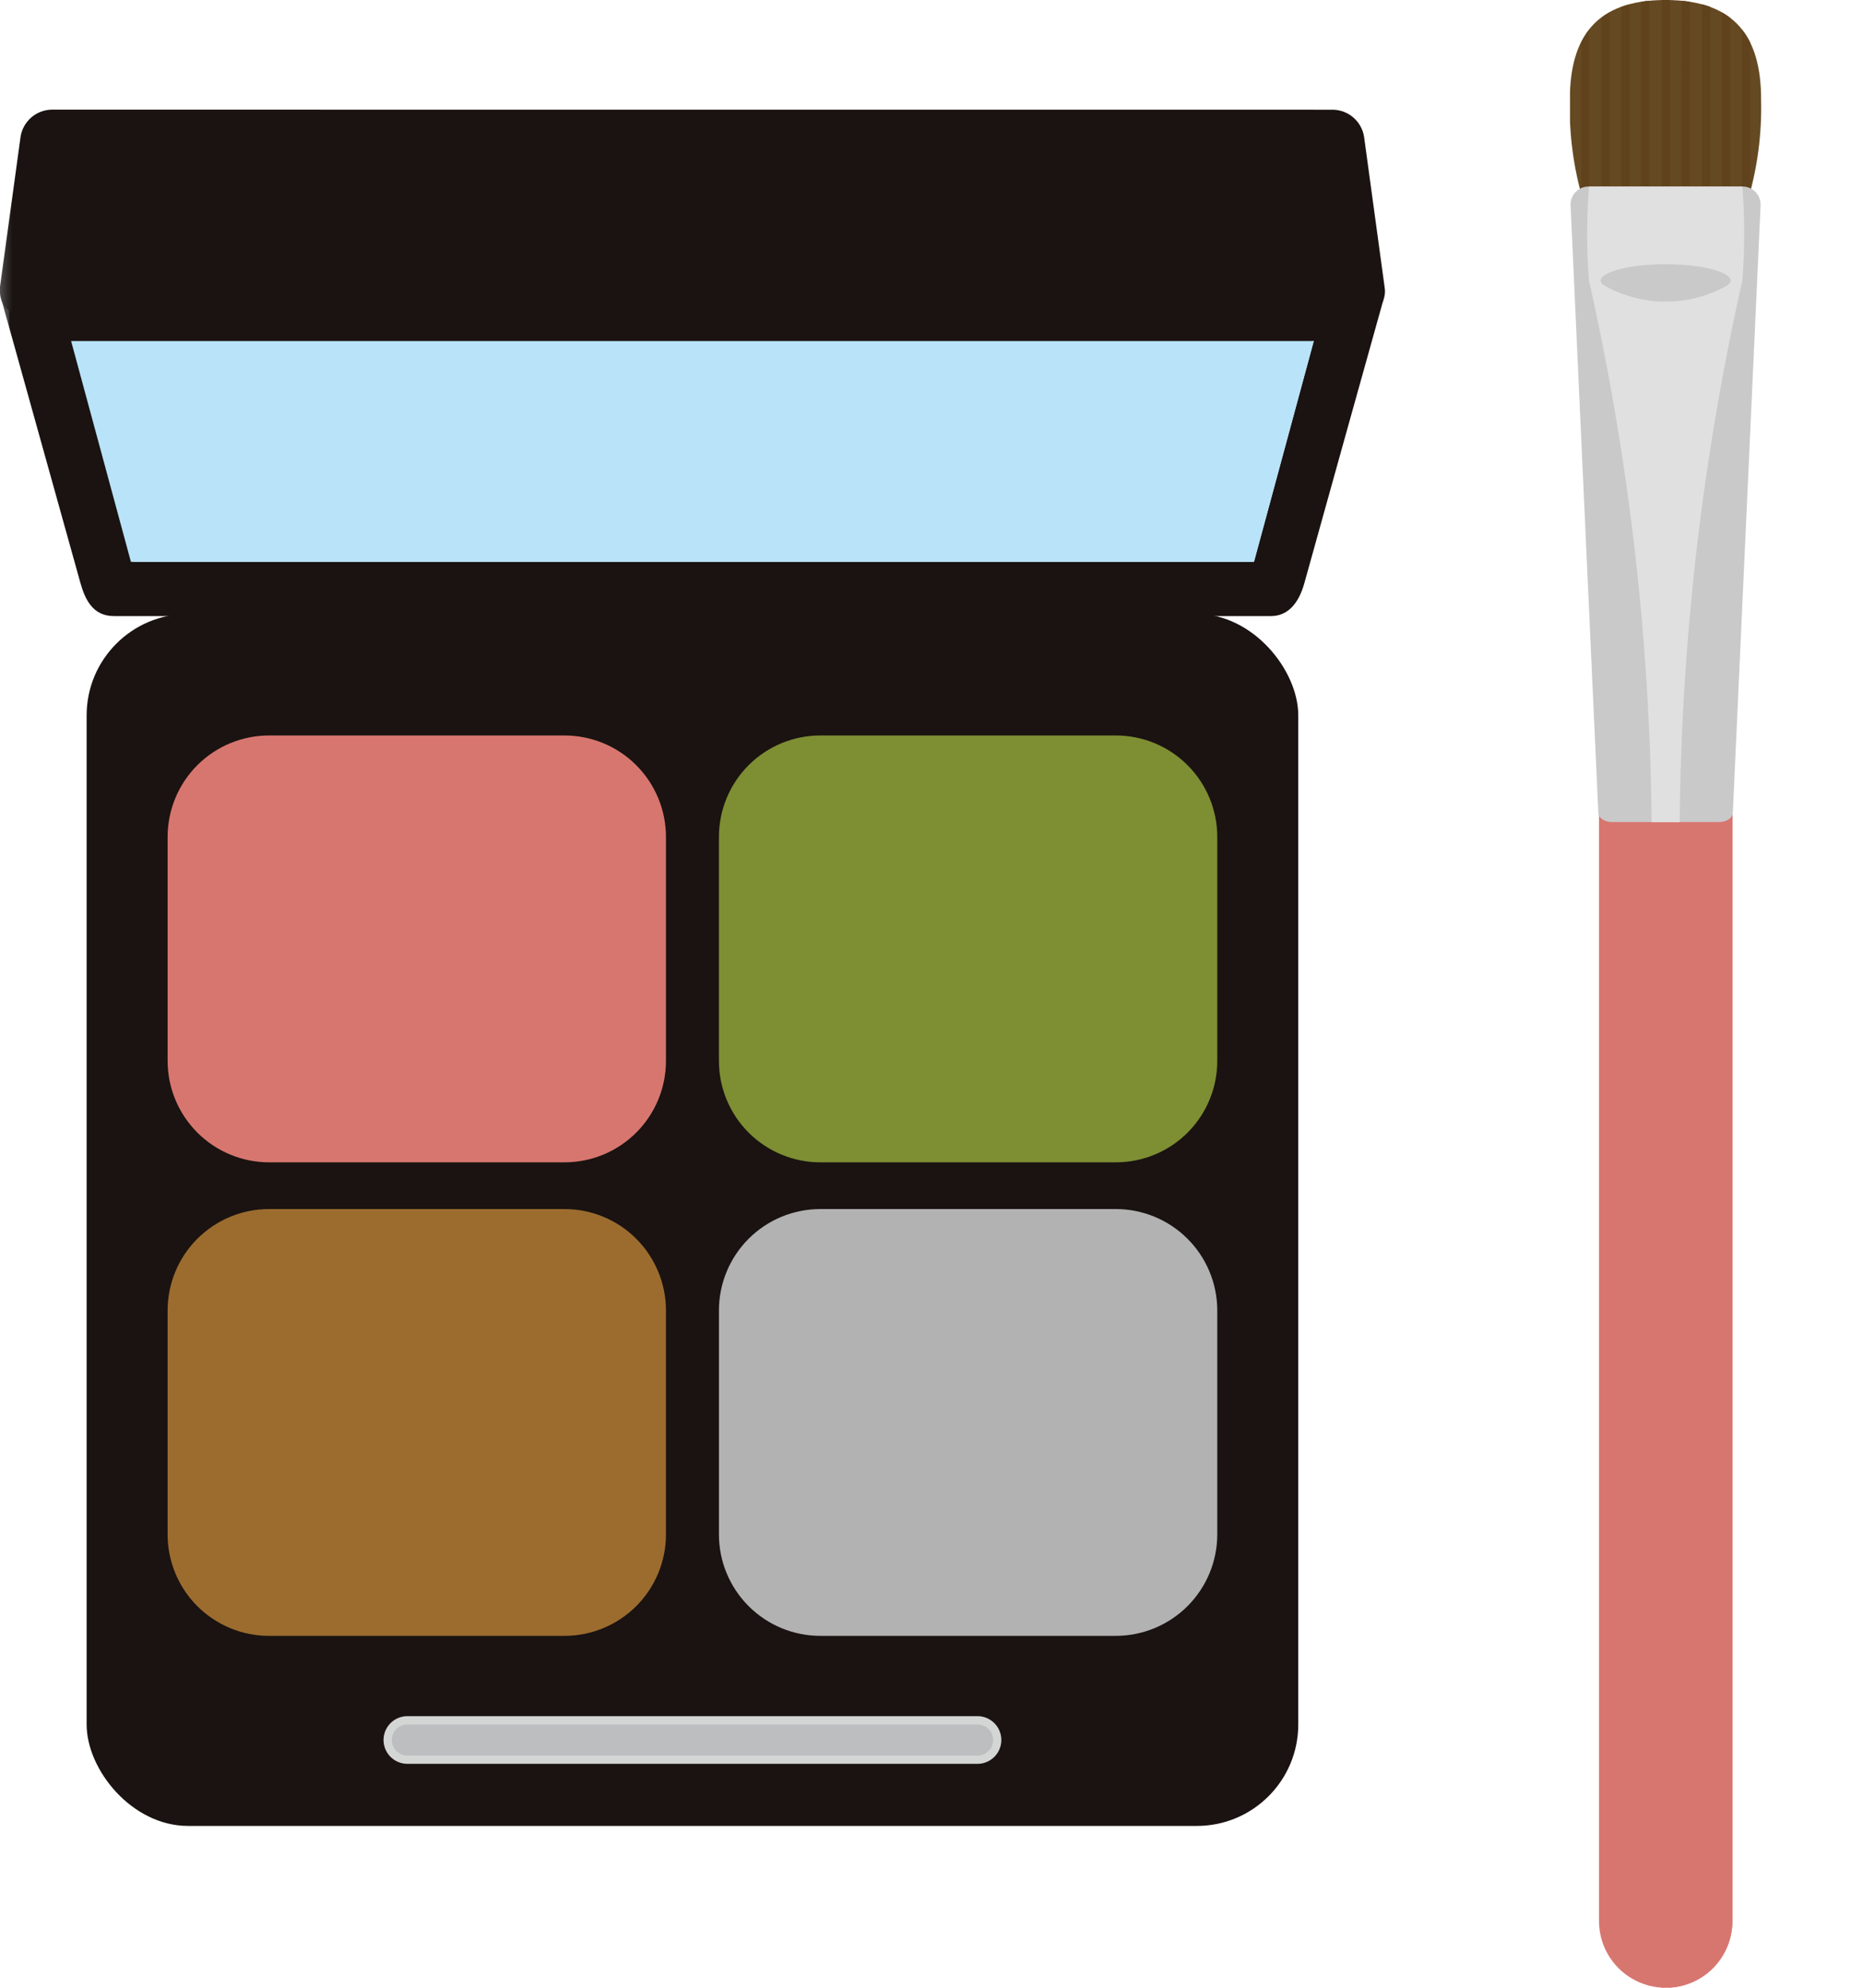
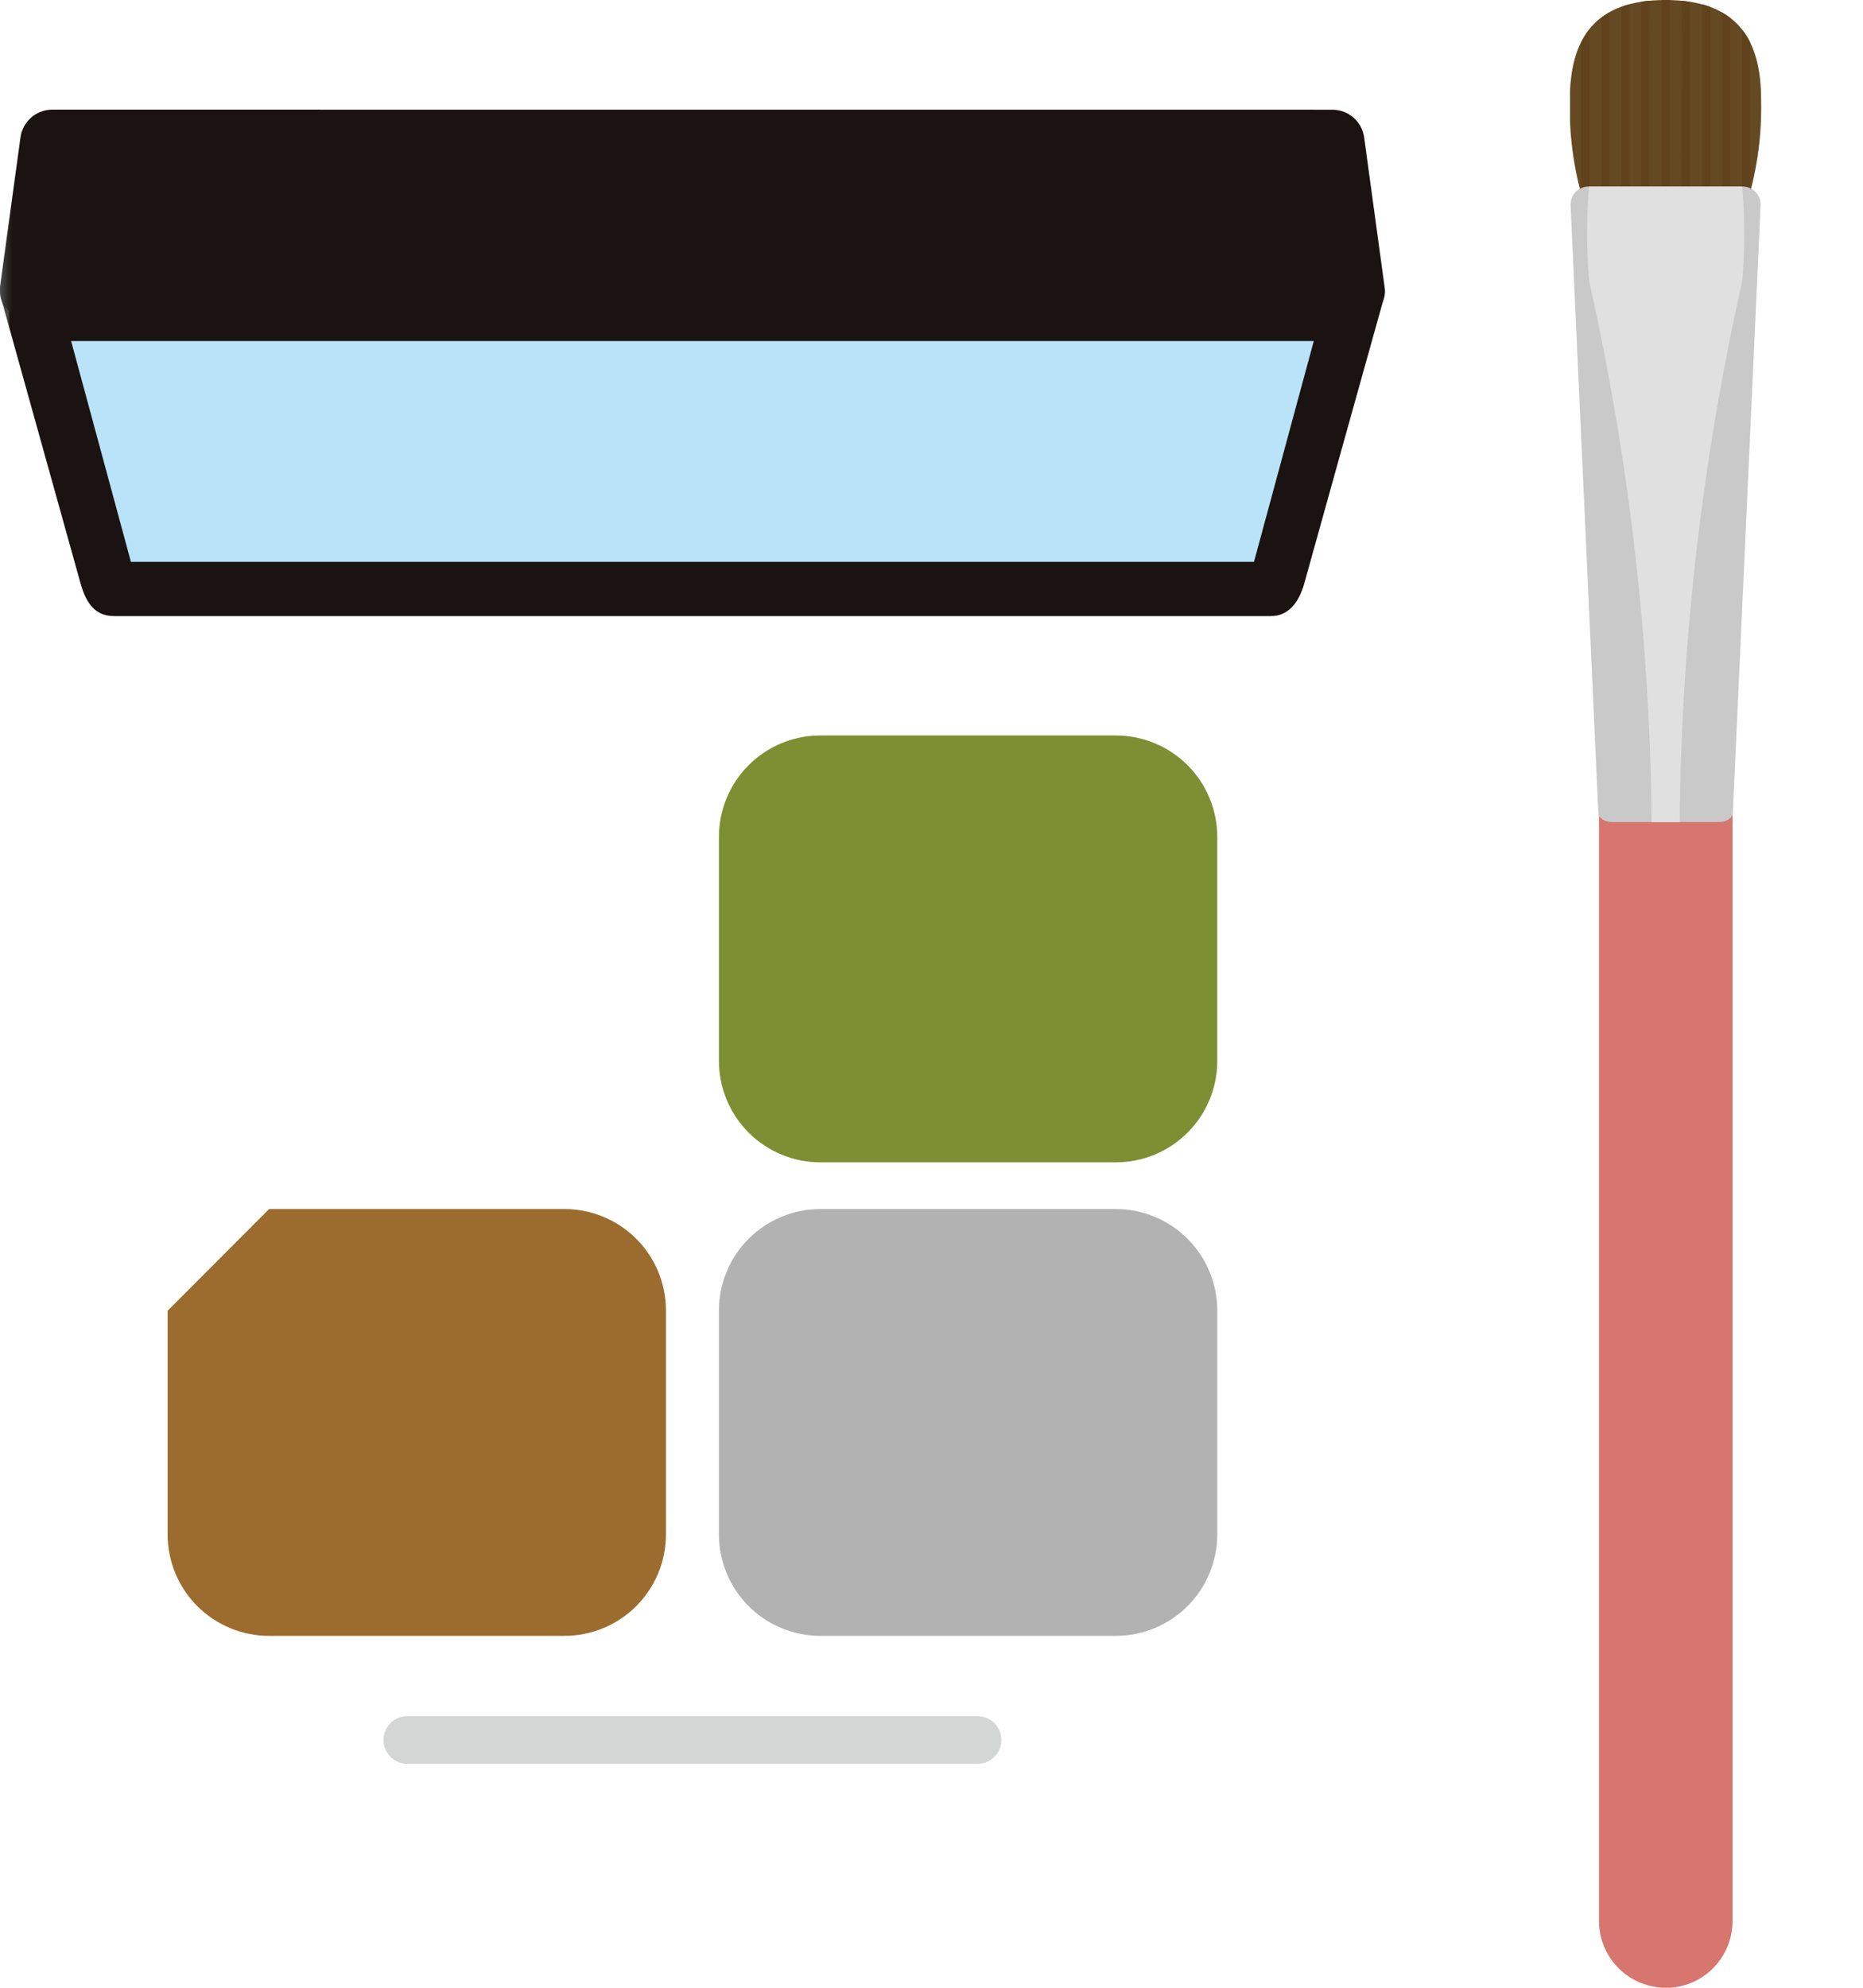
<svg xmlns="http://www.w3.org/2000/svg" xmlns:xlink="http://www.w3.org/1999/xlink" width="30" height="32" viewBox="0 0 30 32">
  <defs>
    <clipPath id="clip-path">
      <path id="パス_363" data-name="パス 363" d="M96.41,44.392V62.675a1.074,1.074,0,0,0,2.148,0V44.392a1.074,1.074,0,0,0-2.148,0" transform="translate(-96.41 -43.318)" fill="none" />
    </clipPath>
    <linearGradient id="linear-gradient" x1="-11.99" y1="1" x2="-11.865" y2="1" gradientUnits="objectBoundingBox">
      <stop offset="0" stop-color="#f9d1c6" />
      <stop offset="0.91" stop-color="#ebaa9f" />
      <stop offset="1" stop-color="#d7766f" />
    </linearGradient>
    <clipPath id="clip-path-2">
      <path id="パス_364" data-name="パス 364" d="M100.968,47.338V65.622c0,.593-.24,1.074-.537,1.074a1.074,1.074,0,0,0,1.074-1.074V47.338Z" transform="translate(-100.431 -47.338)" fill="none" />
    </clipPath>
    <linearGradient id="linear-gradient-2" x1="-24.983" y1="1" x2="-24.734" y2="1" gradientUnits="objectBoundingBox">
      <stop offset="0" stop-color="#f9d1c6" />
      <stop offset="0.249" stop-color="#f7cdc2" />
      <stop offset="0.449" stop-color="#f4c3b9" />
      <stop offset="0.632" stop-color="#edb2a9" />
      <stop offset="0.805" stop-color="#e49b92" />
      <stop offset="0.969" stop-color="#d97c75" />
      <stop offset="1" stop-color="#d7766f" />
    </linearGradient>
    <clipPath id="clip-path-3">
      <path id="パス_365" data-name="パス 365" d="M97.9,44.392V62.675c0,.593.3,1.074.675,1.074-.147,0-.266-.482-.266-1.076V44.359c0-.594.119-1.041.266-1.041-.373,0-.675.481-.675,1.074" transform="translate(-97.902 -43.318)" fill="none" />
    </clipPath>
    <linearGradient id="linear-gradient-3" x1="-38.712" y1="1" x2="-38.316" y2="1" gradientUnits="objectBoundingBox">
      <stop offset="0" stop-color="#fbdbd2" />
      <stop offset="0.91" stop-color="#f0b6ab" />
      <stop offset="1" stop-color="#d7766f" />
    </linearGradient>
    <clipPath id="clip-path-4">
      <path id="パス_366" data-name="パス 366" d="M96.2,0c-1.121,0-1.54.6-1.54,1.612a5.27,5.27,0,0,0,.212,1.611h2.656a5.276,5.276,0,0,0,.212-1.611C97.744.6,97.324,0,96.2,0Z" transform="translate(-94.663)" fill="none" />
    </clipPath>
    <linearGradient id="linear-gradient-4" x1="-8.207" y1="9.929" x2="-8.12" y2="9.929" gradientUnits="objectBoundingBox">
      <stop offset="0" stop-color="#93662f" />
      <stop offset="1" stop-color="#654922" />
    </linearGradient>
    <clipPath id="clip-path-5">
      <path id="パス_367" data-name="パス 367" d="M95.333.686v2.42h.132V.476a1.156,1.156,0,0,0-.132.21m2.59,2.42h.133V.686a1.172,1.172,0,0,0-.133-.21ZM95.657.287V3.106h.133V.2a1.151,1.151,0,0,0-.133.087M97.6,3.106h.132V.287A1.147,1.147,0,0,0,97.6.2ZM95.98.11v3h.133V.069c-.046.012-.091.025-.133.041m1.3,3h.133v-3c-.042-.015-.087-.028-.133-.041ZM96.3.028V3.106h.133V.013c-.045,0-.09.009-.133.015m.648,3.078h.133V.028C97.042.022,97,.017,96.952.013ZM96.695,0l-.066,0v3.1h.132V0Z" transform="translate(-95.333)" fill="none" />
    </clipPath>
    <linearGradient id="linear-gradient-5" x1="-9.35" y1="10.302" x2="-9.252" y2="10.302" gradientUnits="objectBoundingBox">
      <stop offset="0" stop-color="#93662f" />
      <stop offset="1" stop-color="#60431c" />
    </linearGradient>
    <clipPath id="clip-path-6">
      <path id="パス_368" data-name="パス 368" d="M95,11.243a.289.289,0,0,0-.293.3l.447,9.781c0,.083.1.15.22.15H97.1c.118,0,.217-.067.22-.15l.447-9.781a.289.289,0,0,0-.292-.3Z" transform="translate(-94.711 -11.243)" fill="none" />
    </clipPath>
    <linearGradient id="linear-gradient-6" x1="-8.238" y1="2.833" x2="-8.151" y2="2.833" gradientUnits="objectBoundingBox">
      <stop offset="0" stop-color="#ebebeb" />
      <stop offset="1" stop-color="#c9c9ca" />
    </linearGradient>
    <clipPath id="clip-path-7">
      <rect id="長方形_2752" data-name="長方形 2752" width="28.363" height="32" fill="none" />
    </clipPath>
    <clipPath id="clip-path-8">
-       <path id="パス_370" data-name="パス 370" d="M96.588,16.279a2.011,2.011,0,0,0,1.939,0c.272-.145-.2-.354-.969-.354s-1.242.209-.97.354" transform="translate(-96.51 -15.925)" fill="none" />
-     </clipPath>
+       </clipPath>
    <linearGradient id="linear-gradient-7" x1="-10.299" y1="45.99" x2="-10.192" y2="45.99" xlink:href="#linear-gradient-6" />
    <clipPath id="clip-path-9">
      <path id="パス_371" data-name="パス 371" d="M.086,18.059s1.2,4.305,1.271,4.558.193.537.537.537H20.532c.253,0,.441-.184.537-.537s1.272-4.558,1.272-4.558Z" transform="translate(-0.086 -18.059)" fill="none" />
    </clipPath>
    <linearGradient id="linear-gradient-8" x1="-0.001" y1="5.334" x2="0.011" y2="5.334" gradientUnits="objectBoundingBox">
      <stop offset="0" stop-color="#5f5e5e" />
      <stop offset="0.876" stop-color="#474645" />
      <stop offset="1" stop-color="#1a1311" />
    </linearGradient>
    <clipPath id="clip-path-10">
      <rect id="長方形_2756" data-name="長方形 2756" width="19.511" height="19.511" rx="1.633" fill="none" />
    </clipPath>
    <linearGradient id="linear-gradient-9" x1="-0.072" y1="1.134" x2="-0.058" y2="1.134" xlink:href="#linear-gradient-8" />
    <clipPath id="clip-path-11">
-       <path id="長方形_2758" data-name="長方形 2758" d="M1.634,0H6.391A1.634,1.634,0,0,1,8.025,1.634v3.6A1.634,1.634,0,0,1,6.391,6.872H1.635A1.635,1.635,0,0,1,0,5.237v-3.6A1.634,1.634,0,0,1,1.634,0Z" fill="none" />
-     </clipPath>
+       </clipPath>
    <linearGradient id="linear-gradient-10" x1="-0.336" y1="2.934" x2="-0.303" y2="2.934" gradientUnits="objectBoundingBox">
      <stop offset="0" stop-color="#f9d1c6" />
      <stop offset="0.899" stop-color="#ebaa9f" />
      <stop offset="1" stop-color="#d7766f" />
    </linearGradient>
    <clipPath id="clip-path-12">
      <path id="長方形_2760" data-name="長方形 2760" d="M1.633,0H6.391A1.634,1.634,0,0,1,8.025,1.634v3.6A1.633,1.633,0,0,1,6.392,6.872H1.633A1.633,1.633,0,0,1,0,5.239V1.633A1.633,1.633,0,0,1,1.633,0Z" fill="none" />
    </clipPath>
    <linearGradient id="linear-gradient-11" x1="-1.443" y1="2.934" x2="-1.409" y2="2.934" gradientUnits="objectBoundingBox">
      <stop offset="0" stop-color="#a3be64" />
      <stop offset="0.899" stop-color="#91af4b" />
      <stop offset="1" stop-color="#7e8e33" />
    </linearGradient>
    <clipPath id="clip-path-13">
-       <path id="長方形_2762" data-name="長方形 2762" d="M1.634,0H6.391A1.634,1.634,0,0,1,8.025,1.634v3.6A1.634,1.634,0,0,1,6.391,6.871H1.633A1.633,1.633,0,0,1,0,5.238v-3.6A1.634,1.634,0,0,1,1.634,0Z" fill="none" />
+       <path id="長方形_2762" data-name="長方形 2762" d="M1.634,0H6.391A1.634,1.634,0,0,1,8.025,1.634v3.6A1.634,1.634,0,0,1,6.391,6.871H1.633A1.633,1.633,0,0,1,0,5.238v-3.6Z" fill="none" />
    </clipPath>
    <linearGradient id="linear-gradient-12" x1="-0.336" y1="1.824" x2="-0.303" y2="1.824" gradientUnits="objectBoundingBox">
      <stop offset="0" stop-color="#c59656" />
      <stop offset="0.899" stop-color="#b27a36" />
      <stop offset="1" stop-color="#9c6c2f" />
    </linearGradient>
    <clipPath id="clip-path-14">
      <path id="長方形_2764" data-name="長方形 2764" d="M1.633,0H6.39A1.635,1.635,0,0,1,8.025,1.635v3.6A1.635,1.635,0,0,1,6.39,6.871H1.633A1.633,1.633,0,0,1,0,5.238V1.633A1.633,1.633,0,0,1,1.633,0Z" fill="none" />
    </clipPath>
    <linearGradient id="linear-gradient-13" x1="-1.443" y1="1.824" x2="-1.409" y2="1.824" gradientUnits="objectBoundingBox">
      <stop offset="0" stop-color="#ebebeb" />
      <stop offset="0.899" stop-color="#d4d5d5" />
      <stop offset="1" stop-color="#b2b2b3" />
    </linearGradient>
    <clipPath id="clip-path-16">
      <path id="パス_374" data-name="パス 374" d="M.831,6.608a.517.517,0,0,0-.5.438L0,9.461a.494.494,0,0,0,0,.062v.01a.39.39,0,0,0,.4.4H21.906a.4.4,0,0,0,.39-.471l-.33-2.415a.517.517,0,0,0-.5-.438Z" transform="translate(0 -6.608)" fill="none" />
    </clipPath>
    <linearGradient id="linear-gradient-14" y1="9.097" x2="0.012" y2="9.097" gradientUnits="objectBoundingBox">
      <stop offset="0" stop-color="#5f5e5e" />
      <stop offset="1" stop-color="#1a1311" />
    </linearGradient>
    <clipPath id="clip-path-18">
      <path id="パス_376" data-name="パス 376" d="M7.89,24.112H25.976l.963-3.555Z" transform="translate(-7.89 -20.557)" fill="none" />
    </clipPath>
    <linearGradient id="linear-gradient-15" x1="-2.312" y1="1.792" x2="-2.248" y2="1.792" gradientUnits="objectBoundingBox">
      <stop offset="0" stop-color="#fff" />
      <stop offset="1" stop-color="#b9e3f9" />
    </linearGradient>
  </defs>
  <g id="グループ_7137" data-name="グループ 7137" transform="translate(-457 -2074)">
    <rect id="長方形_2693" data-name="長方形 2693" width="30" height="32" transform="translate(457 2074)" fill="#fff" />
    <g id="グループ_7236" data-name="グループ 7236" transform="translate(457 2074)">
      <g id="グループ_7201" data-name="グループ 7201" transform="translate(25.749 11.569)">
        <g id="グループ_7200" data-name="グループ 7200" clip-path="url(#clip-path)">
          <rect id="長方形_2746" data-name="長方形 2746" width="2.148" height="20.431" fill="url(#linear-gradient)" />
        </g>
      </g>
      <g id="グループ_7203" data-name="グループ 7203" transform="translate(26.823 12.643)">
        <g id="グループ_7202" data-name="グループ 7202" clip-path="url(#clip-path-2)">
          <rect id="長方形_2747" data-name="長方形 2747" width="1.074" height="19.357" transform="translate(0 0)" fill="url(#linear-gradient-2)" />
        </g>
      </g>
      <g id="グループ_7205" data-name="グループ 7205" transform="translate(26.147 11.569)">
        <g id="グループ_7204" data-name="グループ 7204" clip-path="url(#clip-path-3)">
          <rect id="長方形_2748" data-name="長方形 2748" width="0.675" height="20.431" transform="translate(0)" fill="url(#linear-gradient-3)" />
        </g>
      </g>
      <g id="グループ_7207" data-name="グループ 7207" transform="translate(25.282)">
        <g id="グループ_7206" data-name="グループ 7206" clip-path="url(#clip-path-4)">
          <rect id="長方形_2749" data-name="長方形 2749" width="3.081" height="3.223" transform="translate(0 0)" fill="url(#linear-gradient-4)" />
        </g>
      </g>
      <g id="グループ_7209" data-name="グループ 7209" transform="translate(25.461)">
        <g id="グループ_7208" data-name="グループ 7208" clip-path="url(#clip-path-5)">
          <rect id="長方形_2750" data-name="長方形 2750" width="2.723" height="3.106" transform="translate(0 0)" fill="url(#linear-gradient-5)" />
        </g>
      </g>
      <g id="グループ_7211" data-name="グループ 7211" transform="translate(25.295 3.003)">
        <g id="グループ_7210" data-name="グループ 7210" clip-path="url(#clip-path-6)">
          <rect id="長方形_2751" data-name="長方形 2751" width="3.069" height="10.234" transform="translate(-0.007 0)" fill="url(#linear-gradient-6)" />
        </g>
      </g>
      <g id="グループ_7213" data-name="グループ 7213">
        <g id="グループ_7212" data-name="グループ 7212" clip-path="url(#clip-path-7)">
          <path id="パス_369" data-name="パス 369" d="M98.192,11.243H95.723a9.629,9.629,0,0,0,0,1.515,41.4,41.4,0,0,1,1.008,8.719h.452a41.376,41.376,0,0,1,1.009-8.719,9.667,9.667,0,0,0,0-1.515" transform="translate(-70.135 -8.24)" fill="#e0e0e0" />
        </g>
      </g>
      <g id="グループ_7215" data-name="グループ 7215" transform="translate(25.775 4.253)">
        <g id="グループ_7214" data-name="グループ 7214" clip-path="url(#clip-path-8)">
          <rect id="長方形_2753" data-name="長方形 2753" width="2.484" height="0.603" transform="translate(-0.195 0)" fill="url(#linear-gradient-7)" />
        </g>
      </g>
      <g id="グループ_7217" data-name="グループ 7217" transform="translate(0.023 4.823)">
        <g id="グループ_7216" data-name="グループ 7216" clip-path="url(#clip-path-9)">
          <rect id="長方形_2754" data-name="長方形 2754" width="22.255" height="5.095" transform="translate(0 0)" fill="url(#linear-gradient-8)" />
        </g>
      </g>
      <g id="グループ_7219" data-name="グループ 7219" transform="translate(1.395 9.884)">
        <g id="グループ_7218" data-name="グループ 7218" clip-path="url(#clip-path-10)">
-           <rect id="長方形_2755" data-name="長方形 2755" width="19.511" height="19.511" transform="translate(0)" fill="url(#linear-gradient-9)" />
-         </g>
+           </g>
      </g>
      <g id="グループ_7221" data-name="グループ 7221" transform="translate(2.699 11.84)">
        <g id="グループ_7220" data-name="グループ 7220" clip-path="url(#clip-path-11)">
          <rect id="長方形_2757" data-name="長方形 2757" width="8.025" height="6.872" transform="translate(0)" fill="url(#linear-gradient-10)" />
        </g>
      </g>
      <g id="グループ_7223" data-name="グループ 7223" transform="translate(11.577 11.84)">
        <g id="グループ_7222" data-name="グループ 7222" clip-path="url(#clip-path-12)">
          <rect id="長方形_2759" data-name="長方形 2759" width="8.025" height="6.872" fill="url(#linear-gradient-11)" />
        </g>
      </g>
      <g id="グループ_7225" data-name="グループ 7225" transform="translate(2.699 19.464)">
        <g id="グループ_7224" data-name="グループ 7224" clip-path="url(#clip-path-13)">
          <rect id="長方形_2761" data-name="長方形 2761" width="8.025" height="6.871" transform="translate(0)" fill="url(#linear-gradient-12)" />
        </g>
      </g>
      <g id="グループ_7227" data-name="グループ 7227" transform="translate(11.577 19.464)">
        <g id="グループ_7226" data-name="グループ 7226" clip-path="url(#clip-path-14)">
          <rect id="長方形_2763" data-name="長方形 2763" width="8.025" height="6.871" transform="translate(0)" fill="url(#linear-gradient-13)" />
        </g>
      </g>
      <g id="グループ_7229" data-name="グループ 7229">
        <g id="グループ_7228" data-name="グループ 7228" clip-path="url(#clip-path-7)">
          <path id="パス_372" data-name="パス 372" d="M23.509,103.447a.383.383,0,1,0,0,.767H32.69a.383.383,0,0,0,0-.767Z" transform="translate(-16.949 -75.819)" fill="#d4d5d5" />
-           <path id="パス_373" data-name="パス 373" d="M33.056,103.947H23.875a.25.25,0,0,0,0,.5h9.182a.25.25,0,0,0,0-.5" transform="translate(-17.315 -76.185)" fill="#bdbebf" />
        </g>
      </g>
      <g id="グループ_7231" data-name="グループ 7231" transform="translate(0 1.765)">
        <g id="グループ_7230" data-name="グループ 7230" clip-path="url(#clip-path-16)">
          <rect id="長方形_2766" data-name="長方形 2766" width="22.332" height="3.324" transform="translate(0 0)" fill="url(#linear-gradient-14)" />
        </g>
      </g>
      <g id="グループ_7233" data-name="グループ 7233">
        <g id="グループ_7232" data-name="グループ 7232" clip-path="url(#clip-path-7)">
          <path id="パス_375" data-name="パス 375" d="M4.287,20.557l.963,3.555H23.335c.043-.157.621-2.292.963-3.555Z" transform="translate(-3.142 -15.067)" fill="#b9e3f9" />
        </g>
      </g>
      <g id="グループ_7235" data-name="グループ 7235" transform="translate(2.107 5.49)">
        <g id="グループ_7234" data-name="グループ 7234" clip-path="url(#clip-path-18)">
-           <rect id="長方形_2768" data-name="長方形 2768" width="4.136" height="19.149" transform="translate(-0.109 3.552) rotate(-88.246)" fill="url(#linear-gradient-15)" />
-         </g>
+           </g>
      </g>
    </g>
  </g>
</svg>